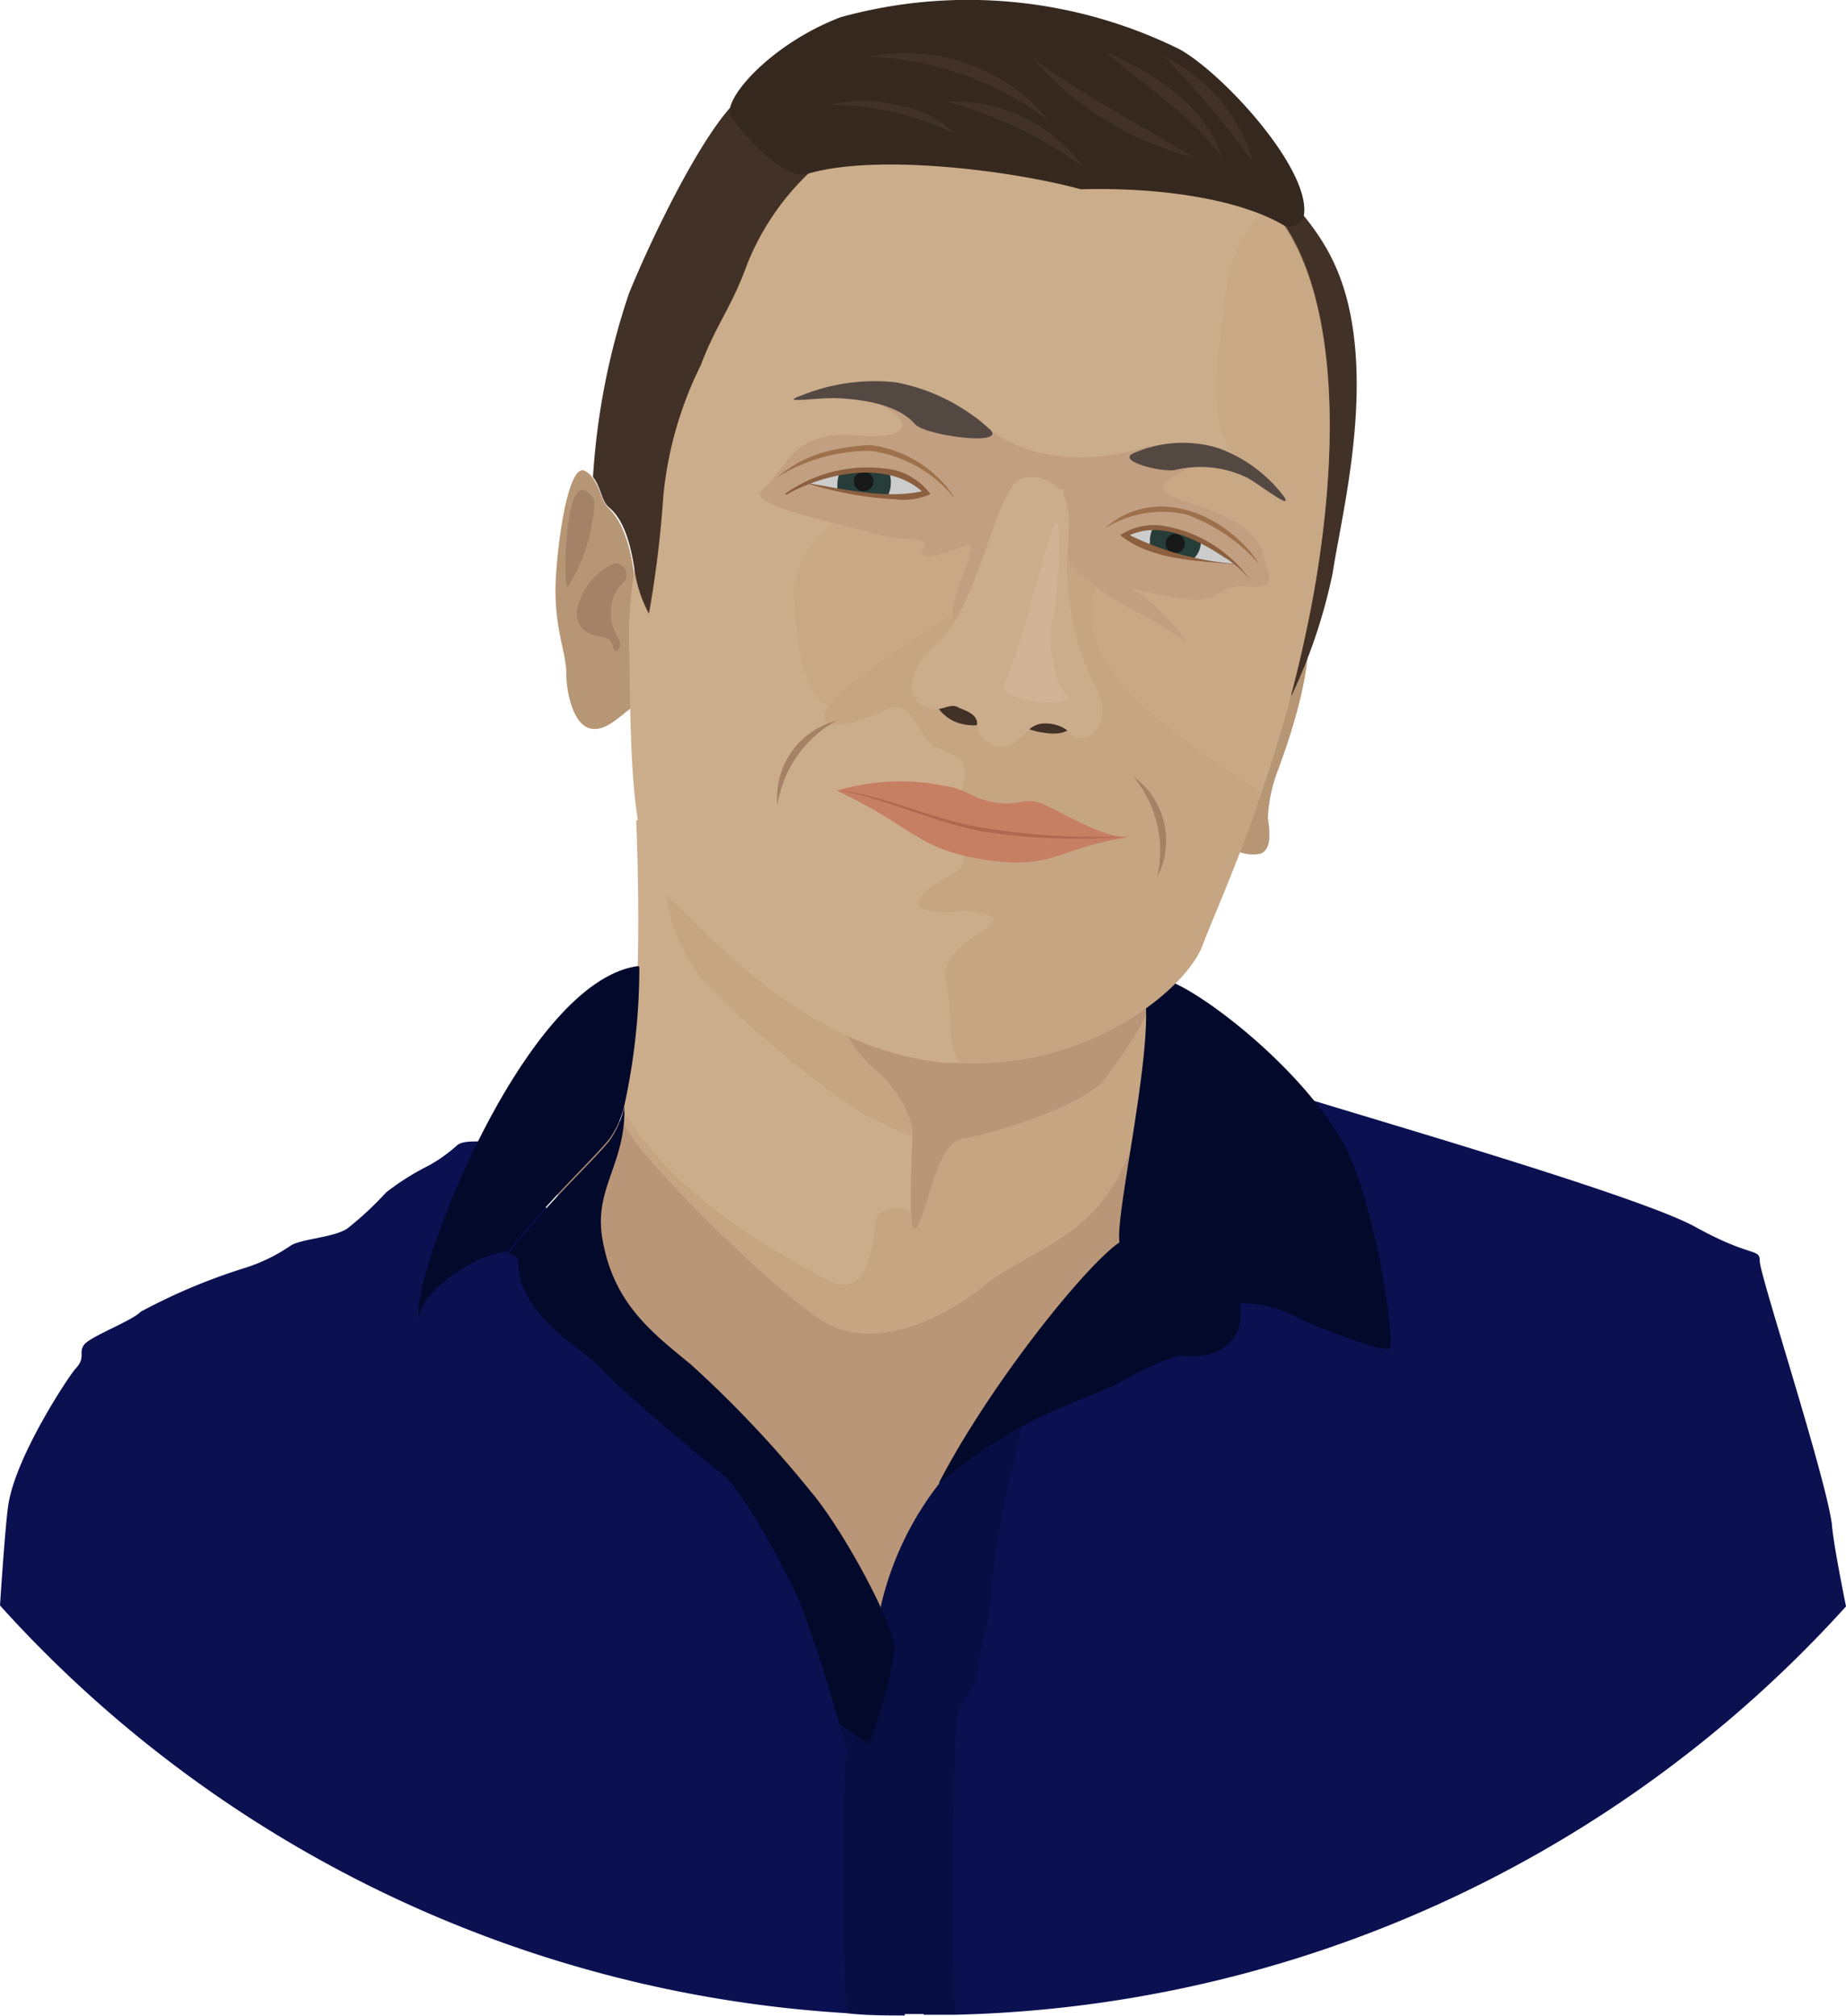
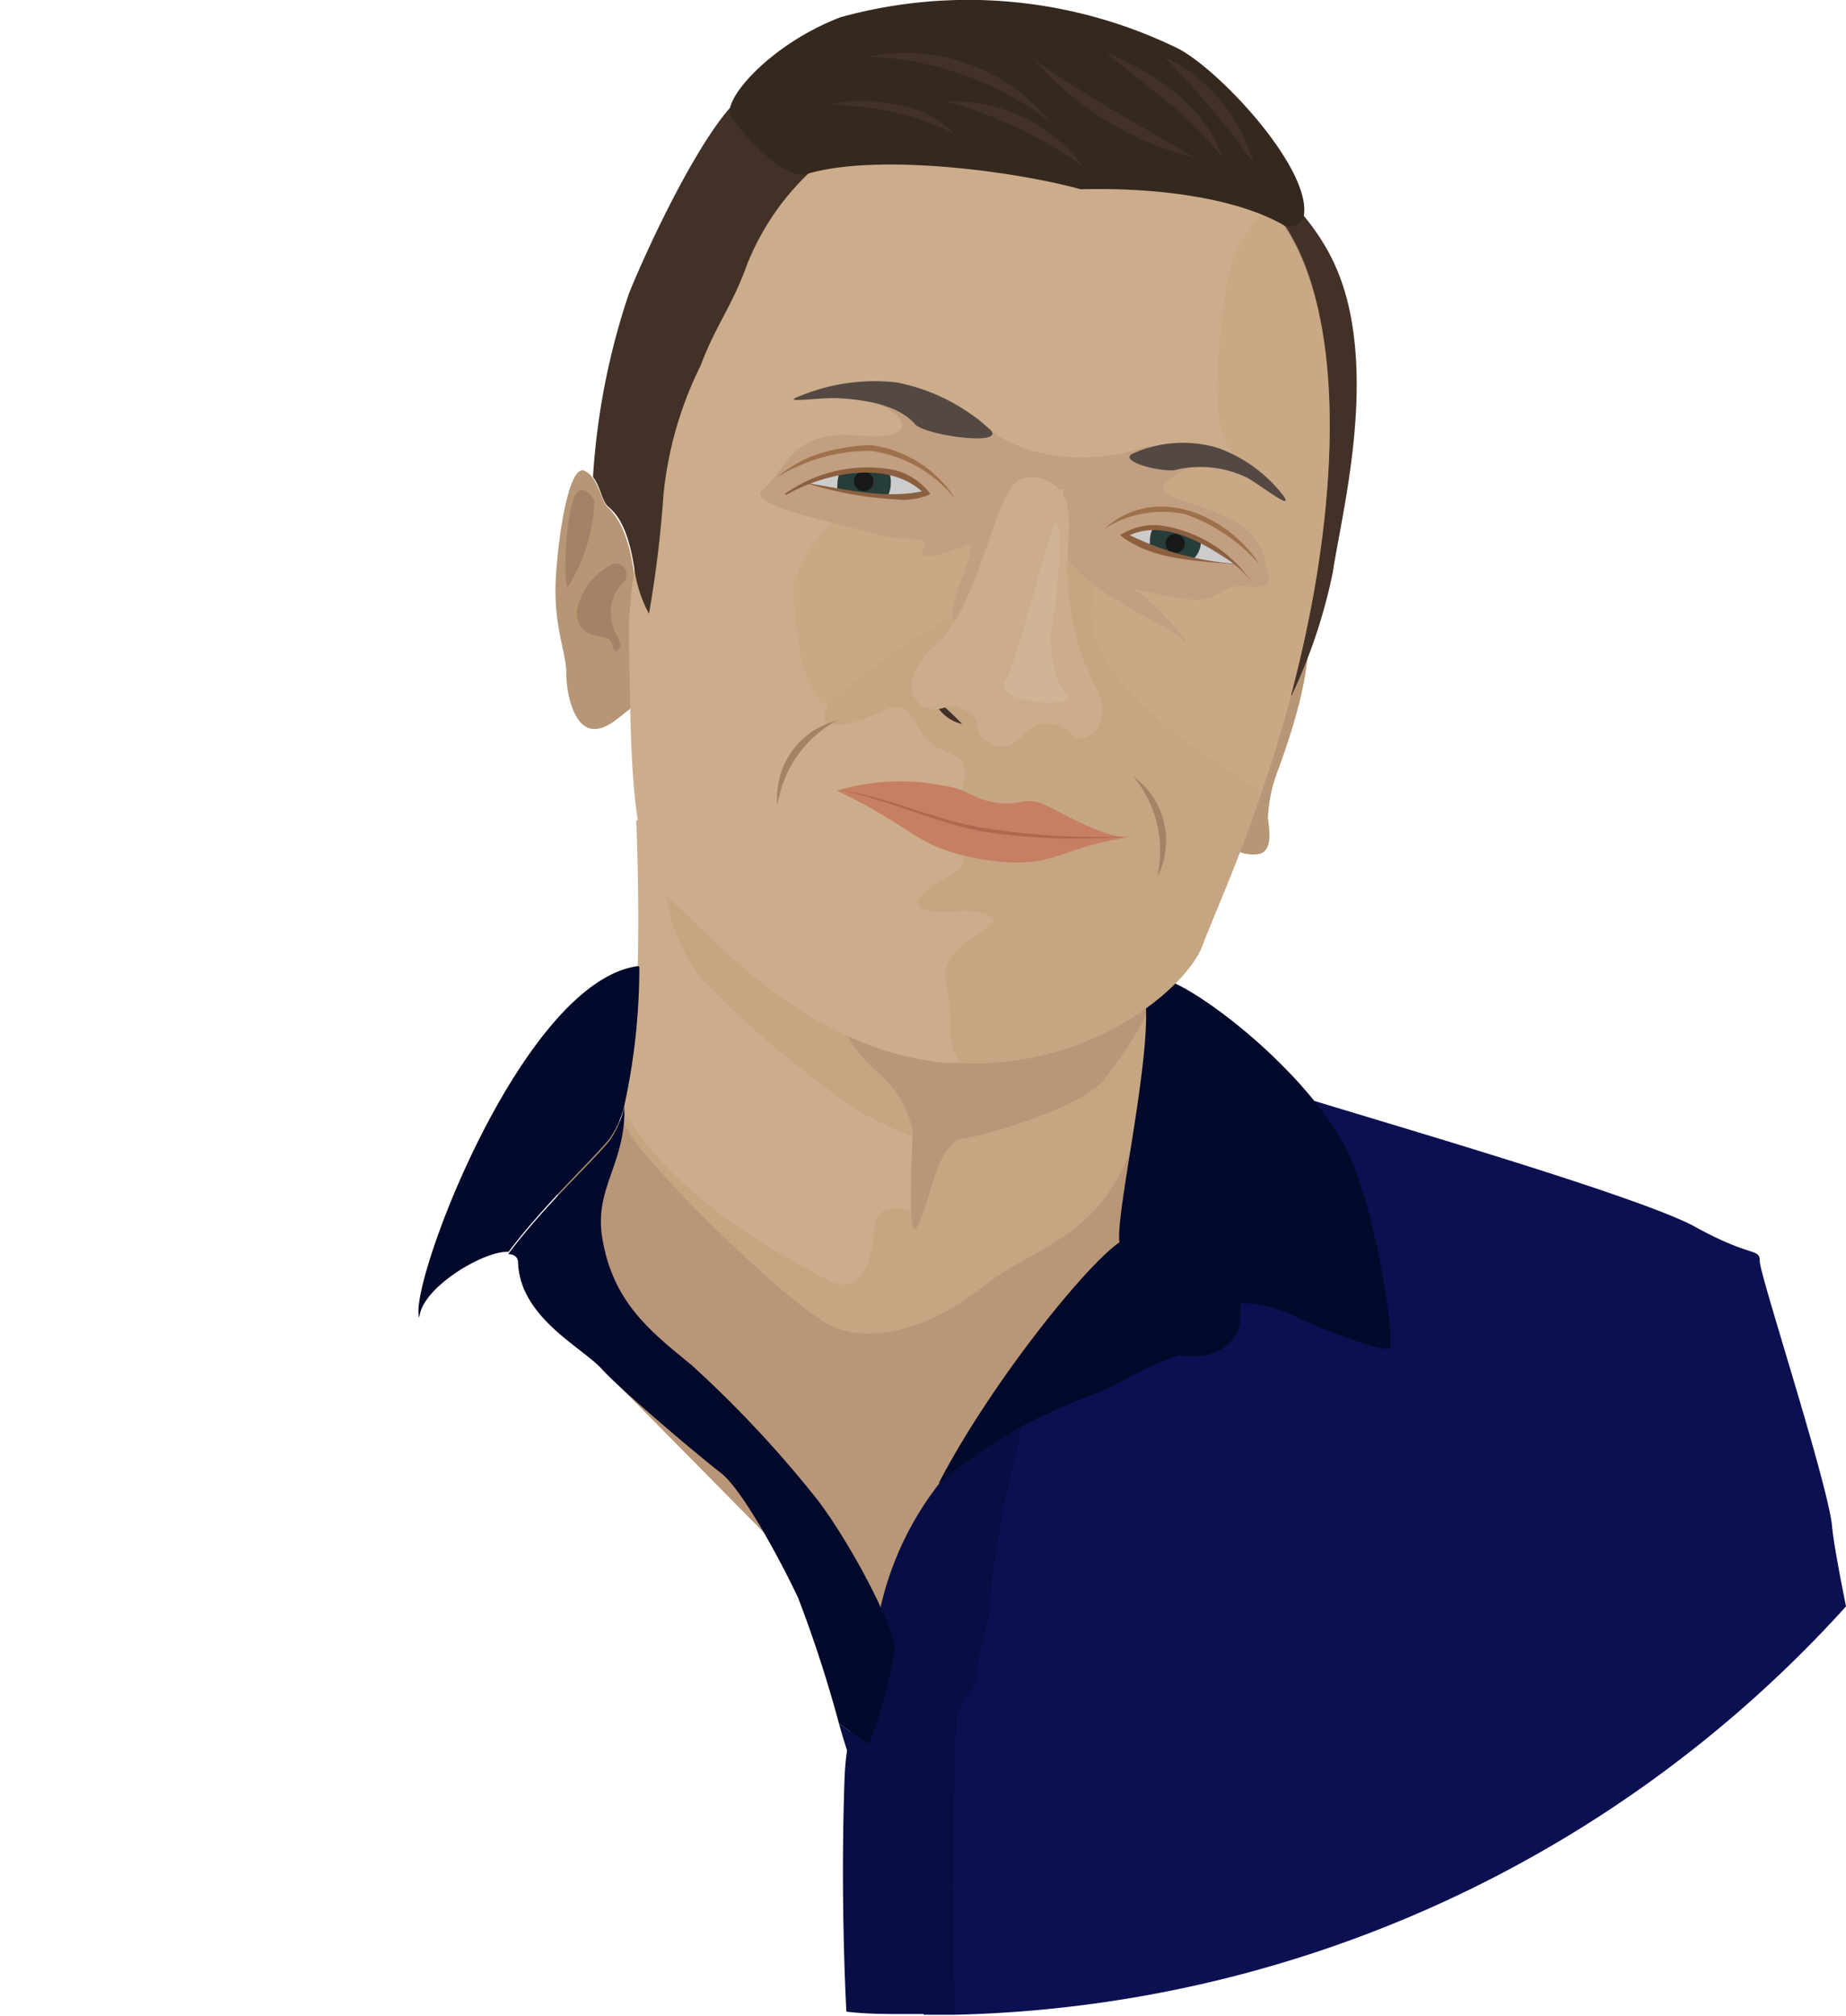
<svg xmlns="http://www.w3.org/2000/svg" viewBox="0 0 76.86 83.92">
  <defs>
    <style>.cls-1{fill:#ccad8b;}.cls-11,.cls-2{fill:#c6a583;}.cls-3{fill:#ba9679;}.cls-4{fill:#ba9678;}.cls-5{fill:#0b1051;}.cls-6{fill:#070e44;}.cls-7{fill:#03092b;}.cls-8{fill:#b79676;}.cls-9{fill:#a38267;}.cls-10{fill:#423126;}.cls-11{opacity:0.5;}.cls-12{fill:#c19f80;}.cls-13{fill:#c67f63;}.cls-14{fill:#af684f;}.cls-15{fill:#a58265;}.cls-16{fill:#35281e;}.cls-17{fill:#ccc;}.cls-18{fill:#273d39;}.cls-19{fill:#171919;}.cls-20{fill:#8c603f;}.cls-21{fill:#9e714c;}.cls-22{fill:#544843;}.cls-23{fill:#d1b395;}</style>
  </defs>
  <g id="Calque_2" data-name="Calque 2">
    <g id="Calque_16" data-name="Calque 16">
      <g id="cou">
-         <path class="cls-1" d="M33.23,66.52a53.33,53.33,0,0,1,1.7,5.23c-4.86-3.56-12.69-11.29-14.87-13.62-1.51-1.6-.47-3.87,1.1-6,.26,0,.41.13.41.37.1,2.28,2.64,3.45,3.49,4.42s4.13,3.7,4.94,4.35S32.47,64.91,33.23,66.52Z" />
        <path class="cls-1" d="M38.55,73.57a4,4,0,0,1-2.36-.95,20.06,20.06,0,0,0,1.06-3.92c0-1.09-2.19-5.07-3.55-6.59a46.93,46.93,0,0,0-5-5.3c-1.66-1.39-3.27-2.61-3.7-5.31-.31-2,.88-3,.93-5.15a1.69,1.69,0,0,1,0-.3s0,0,0,0a27,27,0,0,0,.62-5.75c.06-2.33,0-4.66-.06-6.14l.65-.26S33.38,29,40.07,29.27s9.7,8.71,9.07,9.63a8.65,8.65,0,0,0-1,3c-.2.94-.41,2.11-.66,3.58A7.11,7.11,0,0,0,48,49.64c.71,1.64,1.83,3.07,2.55,4.7C51.82,57.18,41,73,38.55,73.57Z" />
        <path class="cls-2" d="M48,49.64c-.06.49-.11.86-.13,1.06-.16,1.18-8.37,7.67-10.17,8.43s-11.66-5.4-12.18-6.45.32-6.69.64-6.15c2.25,3.77,7.51,6.3,8.19,6.7,1.83,1.06,2-1.48,2.08-2.28s1.12-.68,1.5-.54l.49-2.6s8.32-6.45,8.74-6.4a3.22,3.22,0,0,1,.94.48c-.2.94-.41,2.11-.66,3.58A7.11,7.11,0,0,0,48,49.64Z" />
        <path class="cls-2" d="M27.64,35.87a7.55,7.55,0,0,0,1.61,4.92A41.88,41.88,0,0,0,36,46.43c.8.29,1.93,1.09,2.9,1s1-4.21-1-5.4S27.64,35.87,27.64,35.87Z" />
        <path class="cls-3" d="M34.84,42.22a6.13,6.13,0,0,0,1.53,2.27A4.67,4.67,0,0,1,38,47c0,.67-.3,5.19.26,3.93s.8-3.4,1.88-3.54S45.21,46,46,44.92s2.29-3.13,1.83-3.65S34.84,42.22,34.84,42.22Z" />
        <path class="cls-4" d="M26.06,46.91c.49,1.27,6.74,7.43,8.54,8.28s4.28,0,6.31-1.61c2.22-1.8,5.2-2,6.48-6.67s1.08,5.35.49,6.06S36.26,68.32,36.26,68.32L21.81,53.68l2.87-8Z" />
      </g>
      <path class="cls-5" d="M76.86,66.88a51.64,51.64,0,0,1-37.13,17l-1.27,0c0-1.75.16-6.28.42-10.49s.67-8.28,1.29-8.63a1.4,1.4,0,0,0,.34-2.11l-.08-.11.84-2.43,0-.1.63-1.82,6.15-5.87.33-.32.46-.78,1.36-2.32.63-1.07L52.52,45l1.55.63.71.22c3.62,1.11,13.54,4,15.77,5.21,2.4,1.33,2.72.88,2.72,1.45s2.71,8.84,3,10.93C76.32,64.09,76.56,65.37,76.86,66.88Z" />
-       <path class="cls-5" d="M37.67,83.91c-.83,0-1.65,0-2.47-.1A51.64,51.64,0,0,1,0,66.84c.14-2.13.27-3.72.35-4.21C.68,60.55,2.92,57.22,3.13,57c.46-.49.13-.65.36-1s2-1,2.37-1.39a24.49,24.49,0,0,1,4.36-1.83,7.16,7.16,0,0,0,1.88-.92c.44-.29,1.8-.33,2.37-.72a13.76,13.76,0,0,0,1.61-1.5,10.71,10.71,0,0,1,1.8-1.13A6.41,6.41,0,0,0,19,47.71c.18-.18.52-.19.94-.19h0a6.28,6.28,0,0,0,1.13,0l1.69,2.8.18.31,2.46,4.08,5.95,5.93,5,7.5,0,.06.78,1.17h0l.28.4.06,3.61Z" />
      <path class="cls-6" d="M42.38,60.21a39.48,39.48,0,0,0-1.1,5.85c0,1.55-.54,2.52-.56,3.38s-.67,1.24-.86,2c0,.14-.06.59-.09,1.25-.1,2.74-.12,9.07,0,11.16l-1.27,0h-.79c-.83,0-1.65,0-2.47-.1-.05-.94-.24-5-.08-9.61a11.53,11.53,0,0,1,.13-1.42h0c0-.24.07-.47.11-.71.26-1.45.67-2.83.93-3.78h0a1.09,1.09,0,0,0,.05-.17c.09-.31.16-.57.2-.75s.07-.31.1-.47a13.06,13.06,0,0,1,2.46-5.12,8.44,8.44,0,0,1,2.2-1.71c.53-.3,1-.52,1.12-.59h0C42.52,59.45,42.48,59.74,42.38,60.21Z" />
      <path class="cls-7" d="M51.32,54.28a4.92,4.92,0,0,1,2.65.54c.76.41,3.63,1.51,3.89,1.32s-.63-6.37-2-8.67c-1.86-3.21-6-6.3-7.33-6.68Z" />
      <path class="cls-7" d="M39.1,61.76c3.25-2.71,5.3-3.18,7.33-4.1a13.57,13.57,0,0,1,2.65-1.23c1.32.17,2.21-.26,2.52-1.21s-1-12.47-3.19-14.61-.88-.2-.74.8c.35,2.4-1.24,9.11-1.06,10.31-1.45,1-5.4,5.94-7.51,10Z" />
      <g id="oreilles">
        <path class="cls-8" d="M26.48,29.33c-.69.48-1.24,1.14-1.9,1s-1-1.37-1-2.29-.57-2-.43-4.1.6-4.62,1.19-4.34a.86.86,0,0,1,.31.26h0c.32.4.41,1,.63,1.23s.83.76,1.11,2.71a.08.08,0,0,0,0,0c0,.12,0,.24.05.37A46.16,46.16,0,0,1,26.48,29.33Z" />
        <path class="cls-8" d="M51.4,35.38a1.61,1.61,0,0,0,1.09.16c.5-.21.36-1,.3-1.5a6.32,6.32,0,0,1,.43-2c.15-.43,1.76-4.61,1.08-6.33s-3.17,2.14-3.53,4S50.53,34.91,51.4,35.38Z" />
        <path class="cls-9" d="M24.75,20.83a7.27,7.27,0,0,1-1.09,3.58c-.24.3-.15-4,.55-4C24.47,20.34,24.75,20.83,24.75,20.83Z" />
        <path class="cls-9" d="M26,24.2a.47.47,0,0,0-.43-.74,2.71,2.71,0,0,0-1.56,2c0,1,.86,1,1.23,1.1s.23.71.46.52c.39-.3-.28-.7-.26-1.52A1.67,1.67,0,0,1,26,24.2Z" />
      </g>
      <path id="cheveux_ariere_gauche" data-name="cheveux ariere gauche" class="cls-10" d="M52.12,8.16a8.84,8.84,0,0,1,2.56,5.63c0,3.1-.33,4.46-.28,6A52.48,52.48,0,0,1,54,25.27c-.14,1.46-.44,4.26-.17,3.57a22.35,22.35,0,0,0,1.66-5c.32-2.11,1.37-6.24.86-10s-2.26-5-4.19-7.27C51.06,5.33,51.28,7.42,52.12,8.16Z" />
      <g id="peau_ombre" data-name="peau ombre">
        <path class="cls-1" d="M54.7,24.69A56.32,56.32,0,0,1,52.52,33c-.22.64-.43,1.25-.64,1.81-.81,2.17-1.52,3.74-1.82,4.56C49.42,41.1,45.44,44.5,40,44.25c-.21,0-.42,0-.64,0-5.77-.57-9.57-5.12-11.37-6.73s-1.71-5.87-1.8-11S30,9.91,31.3,6.6s11.09-2.75,14-2c0,0,5.51,2.3,7.52,4.05a3.55,3.55,0,0,1,.51.54C55.31,11.92,56,17.3,54.7,24.69Z" />
        <path class="cls-11" d="M54.7,24.69A56.32,56.32,0,0,1,52.52,33c-.22.64-.43,1.25-.64,1.81L50,34.25l-4.64-5.14-.37-6,2.5-3.34,2.3-.83.6.19s1.69.55,1.06-.12c-1.09-1.18-.8-3.54-.57-5.68s.57-3.62,2-4.66c-.23.17.39.37.51.54C55.31,11.92,56,17.3,54.7,24.69Z" />
        <path class="cls-11" d="M35.15,21.41a4.74,4.74,0,0,0-2.1,3c0,.9.21,5.27,1.79,5s6.92-2.52,7.09-4,.14-4.44-1.41-4.25S36.1,21,35.15,21.41Z" />
        <path class="cls-2" d="M52.52,33c-1.05,3.1-2.08,5.34-2.46,6.37C49.42,41.1,45.44,44.5,40,44.25c-.68-.74-.24-1.92-.61-3.33-.44-1.67,2.68-2.34,1.82-2.78s-1.64,0-2.66-.25.54-1.24,1.14-1.52c1.32-.6-.92-2.37.38-3.15s1.71-6.83,1.86-7.65c.56-3,4.81-5.17,3.61-.88C44.54,28.27,50.41,31.49,52.52,33Z" />
        <path class="cls-2" d="M40.07,25.32c-1.54,1-5.25,3.29-5.69,4.26s1.12.64,2.4,0,1.32,1,2.15,1.49,1.51.29,1.14,1.75,1.42,1.31,1.86.71,1.27-7.7,0-8A9.75,9.75,0,0,0,40.07,25.32Z" />
        <path class="cls-12" d="M44.94,19.67c2.3-1.33,5.25-.54,4.63-.23-3.6,1.74,2.52,1,3.08,3.83.16.8.6,1.26-.79,1.14-1.11-.1-1,.69-2.41.53s-2.77-.63-2.08-.28,2.62,2.62,1.77,1.89-4.93-2.34-4.83-3.92c0-.92-.82.51-.25-.64S43.74,20.37,44.94,19.67Z" />
        <path class="cls-12" d="M39.69,25.71c-.22-.83,1.33-3.38.47-3s-2.07.73-1.71.14-.94-.28-1.93-.61-5.66-1.17-4.76-1.86,1.17-2.5,3.85-2.26,2.16-.75,1.06-1.25c-.57-.26,3.4-.23,4.24.71,1.1,1.23,3.85,2,6.89,1,.74-.24-3,1.86-3.94,1.85s-2.17,3.36-2.54,4S40,26.94,39.69,25.71Z" />
      </g>
      <g id="bouche">
        <path id="bouche-2" data-name="bouche" class="cls-13" d="M41.5,33.42c.89.14,1.1-.21,1.77,0s2.48,1.44,3.72,1.44c-2.94.42-3.11,1.39-6,.93s-2.89-1.35-6.15-2.87a9.16,9.16,0,0,1,4.45-.21C40.37,32.87,40.38,33.24,41.5,33.42Z" />
        <path class="cls-14" d="M34.84,32.88c2.06.26,3.95,1.22,6,1.57a29.63,29.63,0,0,0,6.17.37,25.77,25.77,0,0,1-6.2-.22c-2-.4-3.9-1.34-5.95-1.72Z" />
        <path class="cls-15" d="M34.84,30a4.83,4.83,0,0,0-2.47,3.54A3.31,3.31,0,0,1,34.84,30Z" />
        <path class="cls-15" d="M48.18,36.52a4.85,4.85,0,0,0-1-4.2,3.3,3.3,0,0,1,1,4.2Z" />
      </g>
      <g id="cheveux">
        <path class="cls-10" d="M34,6.91A10.75,10.75,0,0,0,31.11,11c-.65,1.8-1.3,2.52-1.93,4.2a15.54,15.54,0,0,0-1.56,5.44,46.55,46.55,0,0,1-.6,4.91,5.5,5.5,0,0,1-.59-1.75.08.08,0,0,1,0,0c-.28-2-.84-2.47-1.11-2.71s-.31-.83-.63-1.23h0a29.57,29.57,0,0,1,1.5-7.65c1-2.46,3.51-7.67,5-8.4a6.62,6.62,0,0,1,2.56-.72S35,6.12,34,6.91Z" />
        <path class="cls-16" d="M53.49,9.4C51.63,8.3,48.38,7.79,45,7.88c-2.85-.78-8.52-1.5-11.39-.64-1,.3-2.73-1.75-3.17-2.38s1.58-3,4.55-4.14A19.89,19.89,0,0,1,49.11,2.05c1.8,1,5.36,4.88,5.19,6.82A.61.61,0,0,1,53.49,9.4Z" />
        <path class="cls-10" d="M39.39,4.23a6.69,6.69,0,0,1,5.7,2.7,17.7,17.7,0,0,0-5.7-2.7Z" />
        <path class="cls-10" d="M36.16,2.36a7.76,7.76,0,0,1,7.55,2.7,13.29,13.29,0,0,0-7.55-2.7Z" />
        <path class="cls-10" d="M34.55,4.37a5.61,5.61,0,0,1,2.76,0,4.21,4.21,0,0,1,2.45,1.21,11.76,11.76,0,0,0-5.21-1.21Z" />
        <path class="cls-10" d="M49.75,6.57A13.13,13.13,0,0,1,43,2.43C45.16,4,47.46,5.2,49.75,6.57Z" />
        <path class="cls-10" d="M46.05,2.17c2,.86,4.15,2.23,4.84,4.4-1.31-1.82-3.18-2.93-4.84-4.4Z" />
        <path class="cls-10" d="M48.47,2.36a7,7,0,0,1,3.72,4.43,37.29,37.29,0,0,0-3.72-4.43Z" />
      </g>
      <path class="cls-17" d="M46.82,22.3c.81-.51,1-.52,2.54-.07a4.71,4.71,0,0,1,2.1,1.27A17.39,17.39,0,0,1,49,23.13C48.39,22.91,47.18,22.79,46.82,22.3Z" />
      <path class="cls-18" d="M50,22.54v0a1,1,0,0,1-.27.69,13.76,13.76,0,0,1-1.85-.43,1.22,1.22,0,0,1,0-.26A1.08,1.08,0,0,1,48,22a3.57,3.57,0,0,1,1.15.17C49.37,22.23,49.66,22.36,50,22.54Z" />
      <circle class="cls-19" cx="48.93" cy="22.63" r="0.4" />
      <path class="cls-20" d="M51.46,23.5c-1.63-.17-3.49-.16-4.82-1.22a2.6,2.6,0,0,1,1.64-.41,5.52,5.52,0,0,1,3.81,2.33,4,4,0,0,0-1.12-1c-1.17-.77-2.73-1.58-4.09-.84l0-.16a11.92,11.92,0,0,0,4.55,1.27Z" />
      <path class="cls-21" d="M52.36,23.41a7.35,7.35,0,0,0-3-2A4.53,4.53,0,0,0,46,22c2.06-1.84,5-.64,6.39,1.42Z" />
      <path class="cls-22" d="M49,19.55c-.45.16-2.44-.31-1.87-.65a5.05,5.05,0,0,1,3.61-.24,6,6,0,0,1,2.71,2c.43.65-1-.49-1.52-.77A4.46,4.46,0,0,0,49,19.55Z" />
      <path class="cls-17" d="M33.53,20.09a7.22,7.22,0,0,1,2.77-.54,2.8,2.8,0,0,1,2.25,1C38,21,35.17,20.5,33.53,20.09Z" />
      <path class="cls-18" d="M37.09,20.12a1.09,1.09,0,0,1-.14.54,17.23,17.23,0,0,1-2.08-.27,1.24,1.24,0,0,1,0-.27,1.1,1.1,0,0,1,.08-.4,7.15,7.15,0,0,1,1.34-.16,3.45,3.45,0,0,1,.72.08A1.13,1.13,0,0,1,37.09,20.12Z" />
      <circle class="cls-19" cx="35.96" cy="20.04" r="0.41" />
      <path class="cls-21" d="M39.69,20.68a5.41,5.41,0,0,0-3.45-1.91,7.35,7.35,0,0,0-3.87,1.09,5.22,5.22,0,0,1,1.82-1,8.86,8.86,0,0,1,2.05-.33,4.93,4.93,0,0,1,3.45,2.11Z" />
      <path class="cls-20" d="M32.67,20.57a5.92,5.92,0,0,1,4.58-1,2.69,2.69,0,0,1,1.49,1,2.7,2.7,0,0,1-1.44.22,15.1,15.1,0,0,1-3.77-.69c1.6.25,3.39.72,5,.32l0,.18c-1.44-1.5-4.16-.93-5.79,0Z" />
      <path class="cls-22" d="M38.1,17.66c.4.46,3.7.92,3.16.26a8,8,0,0,0-3.94-2,8.13,8.13,0,0,0-3.94.54c-1.06.38.7.07,1.55.12S37.35,16.79,38.1,17.66Z" />
      <g id="nez">
-         <path class="cls-10" d="M39,29.38a1.64,1.64,0,0,0,1.06.76c.65.16,1.37,0,1.15-.61S38.66,28.69,39,29.38Z" />
-         <path class="cls-10" d="M43.22,29.5c.4-.06,1.25-.16,1.43.27s-.15.85-1,.76-1.18-.3-1.13-.66S43.22,29.5,43.22,29.5Z" />
+         <path class="cls-10" d="M39,29.38a1.64,1.64,0,0,0,1.06.76S38.66,28.69,39,29.38Z" />
        <path class="cls-1" d="M45.17,30.7c-.52.12-.51-.21-.93-.42a1.64,1.64,0,0,0-.56-.16c-.63-.07-.89.29-1.19.59a1,1,0,0,1-.76.36.49.49,0,0,1-.21,0l-.07,0c-.32-.14-.81-.45-.77-.91s-.58-.6-.78-.71c-.38-.22-.7.25-1.36,0a.83.83,0,0,1-.34-.23c-.62-.71.07-1.78.66-2.27,1.94-1.61,2.5-6.47,3.63-7a1.39,1.39,0,0,1,1.3.18c1.05.53.63,2.23.64,3.58a11.16,11.16,0,0,0,1.09,4.76C46.23,29.52,45.86,30.53,45.17,30.7Z" />
        <path class="cls-1" d="M45.17,30.7c-.69.16-.45-.46-1.49-.58-.63-.07-.89.29-1.19.59h0l.09-.12c.38-.56,1.18-1.53,1-2.36s-.17-3.65.84-4.6a11.16,11.16,0,0,0,1.09,4.76C46.23,29.52,45.86,30.53,45.17,30.7Z" />
        <path class="cls-23" d="M44.45,29c0,.53-2.83.18-2.63-.46,0,0,0-.07,0-.1.56-.95,1.71-5.79,2.07-6.58s.19,2.74,0,3.63a4.94,4.94,0,0,0,.14,2.77s0,0,0,0a2.64,2.64,0,0,0,.31.6l0,0h0Z" />
      </g>
      <path class="cls-7" d="M26.62,40.26A27,27,0,0,1,26,46s0,0,0,0a3.85,3.85,0,0,1-.63,1.42c-.73.9-2.71,2.72-4.2,4.7-1-.07-3.63,1.49-3.71,2.74-.52-1.18,4.24-14,9.11-14.64Z" />
      <path class="cls-7" d="M37.25,68.7a20.06,20.06,0,0,1-1.06,3.92c-.39-.24-.81-.54-1.26-.87a53.33,53.33,0,0,0-1.7-5.23C32.47,64.91,30.9,62,30,61.31S25.91,57.93,25.06,57s-3.39-2.14-3.49-4.42c0-.24-.15-.36-.41-.37,1.49-2,3.47-3.8,4.2-4.7A3.85,3.85,0,0,0,26,46.05a1.69,1.69,0,0,0,0,.3c-.05,2.18-1.24,3.18-.93,5.15.43,2.7,2,3.92,3.7,5.31a46.93,46.93,0,0,1,5,5.3C35.06,63.63,37.25,67.61,37.25,68.7Z" />
      <path class="cls-6" d="M36.19,72.62c-.28.82-.5,1.43-.5,1.43a24.12,24.12,0,0,1-.76-2.3C35.38,72.08,35.8,72.38,36.19,72.62Z" />
    </g>
  </g>
</svg>